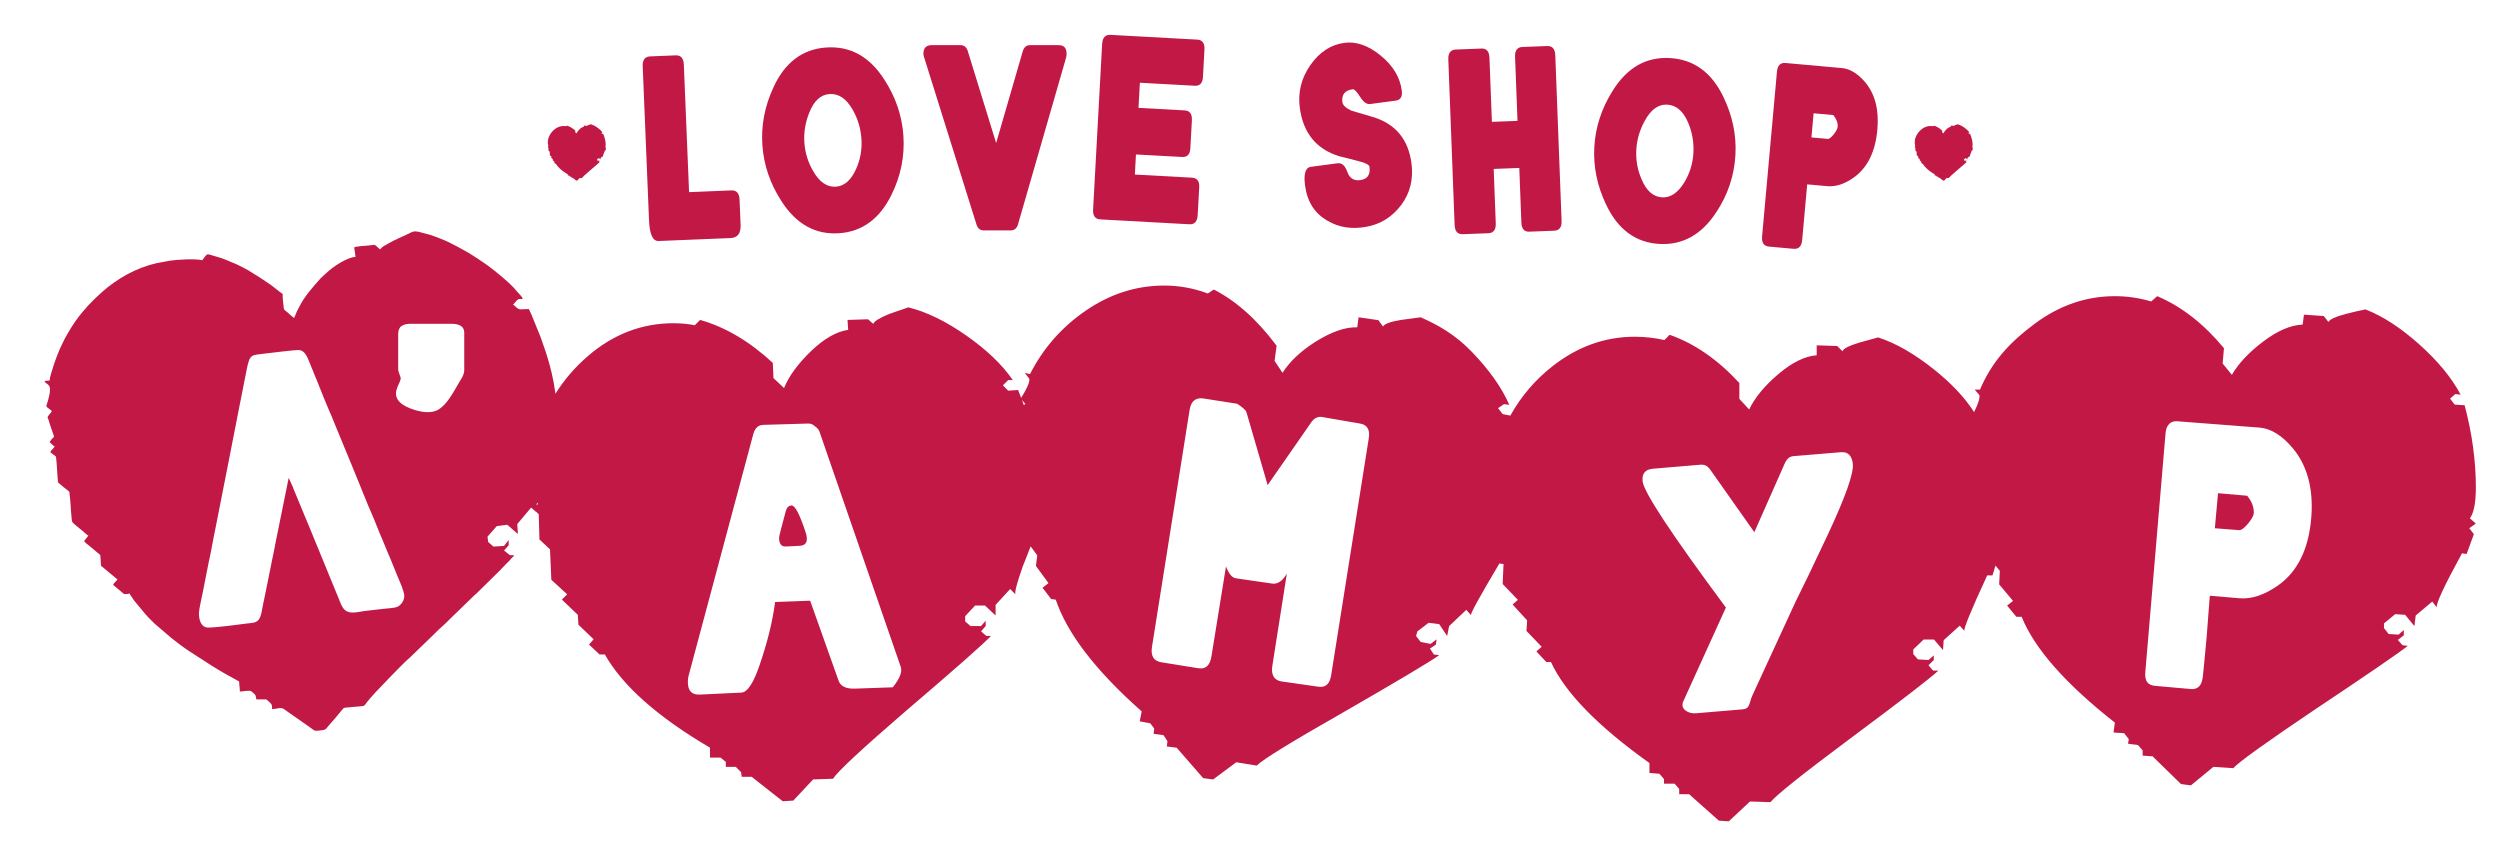
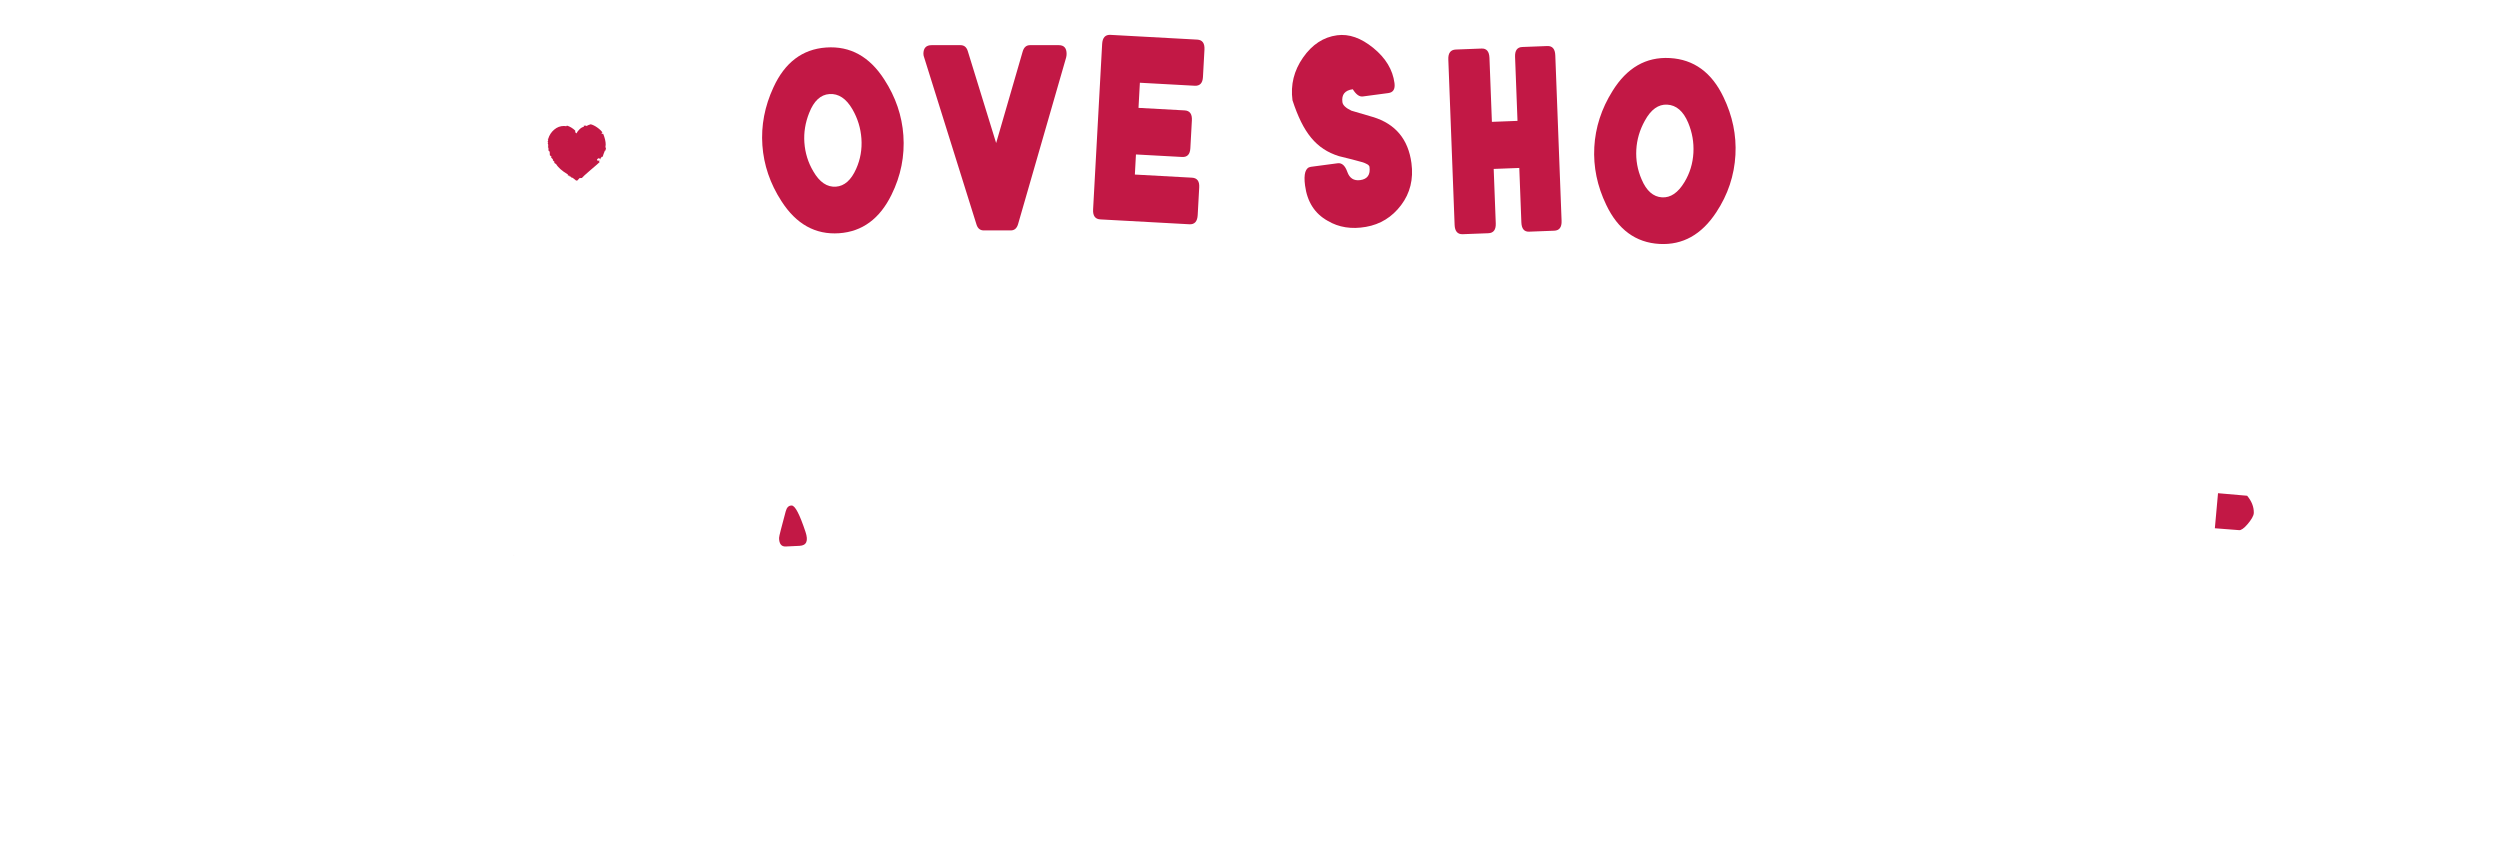
<svg xmlns="http://www.w3.org/2000/svg" version="1.1" id="Layer_1" x="0px" y="0px" width="445.014px" height="151.986px" viewBox="0 0 445.014 151.986" enable-background="new 0 0 445.014 151.986" xml:space="preserve">
  <g>
-     <path fill="#C21845" d="M440.716,93.202l-1.062-0.94c0.706-0.941,1.061-2.785,1.061-5.531c0-4.707-0.667-9.57-2-14.592   l-1.768-0.118l-0.822-1.058l0.94-0.825l0.941,0.118c-1.57-2.981-4.021-5.962-7.354-8.944c-3.336-2.981-6.532-5.06-9.593-6.236   c-1.176,0.235-2.352,0.509-3.53,0.822c-1.805,0.473-2.823,0.943-3.06,1.413l-0.823-1.059l-3.531-0.235l-0.233,1.766   c-2.119,0.077-4.453,1.077-7.002,3c-2.551,1.923-4.414,3.902-5.592,5.943l-1.646-2.021l0.235-2.727   c-3.61-4.354-7.571-7.434-11.886-9.258l-1.061,0.942c-2.119-0.628-4.275-0.942-6.473-0.942c-5.1,0-9.85,1.631-14.238,4.884   c-4.392,3.253-7.652,6.733-9.77,11.753h-0.94l0.823,0.942c0.142,0.499-0.174,1.519-0.935,3.052c-1.647-2.575-4.021-5.1-7.129-7.583   c-3.491-2.784-6.806-4.688-9.945-5.707c-1.177,0.313-2.313,0.628-3.412,0.941c-1.803,0.55-2.785,1.059-2.941,1.53l-0.941-0.941   l-3.647-0.118v1.767c-2.099,0.155-4.378,1.277-6.825,3.353c-2.449,2.076-4.177,4.178-5.198,6.296l-1.744-1.882v-2.825   c-3.826-4.158-7.963-7.021-12.418-8.59l-0.92,0.941c-1.727-0.393-3.472-0.589-5.277-0.589c-5.295,0-10.182,1.748-14.631,5.236   c-3.13,2.454-5.628,5.396-7.519,8.803l-1.367-0.273l-0.823-1.058l1.06-0.707l0.941,0.116c-1.335-3.059-3.554-6.199-6.648-9.412   c-3.097-3.214-6.141-4.832-9.121-6.166c-1.178,0.157-2.354,0.314-3.531,0.472c-1.883,0.313-2.942,0.706-3.177,1.176l-0.824-1.137   l-3.529-0.511l-0.236,1.785c-2.118-0.079-4.629,0.805-7.53,2.628c-2.59,1.667-4.513,3.491-5.768,5.473l-1.412-2.118l0.353-2.707   c-3.451-4.629-7.178-7.963-11.179-10.003l-1.061,0.706c-2.51-0.941-5.098-1.412-7.766-1.412c-4.943,0-9.571,1.471-13.888,4.413   c-4.314,2.941-7.649,6.728-10.003,11.356l-0.941-0.237l0.825,1.059c0.075,0.611-0.417,1.752-1.456,3.407   c-0.18-0.468-0.351-0.931-0.545-1.409l-1.765,0.118l-0.942-0.942l0.942-0.94h0.823c-1.883-2.746-4.651-5.397-8.297-7.943   c-3.646-2.547-7.081-4.218-10.297-5.002c-1.099,0.392-2.236,0.784-3.413,1.177c-1.727,0.706-2.667,1.294-2.825,1.766l-0.94-0.824   l-3.647,0.118l0.117,1.765c-2.118,0.315-4.337,1.591-6.649,3.825c-2.312,2.232-3.904,4.414-4.767,6.532l-1.883-1.767l-0.117-2.707   c-4.158-3.843-8.474-6.393-12.945-7.648l-0.941,0.94c-1.256-0.234-2.512-0.353-3.767-0.353c-5.649,0-10.731,1.944-15.24,5.826   c-2.312,1.989-4.242,4.237-5.802,6.734c-0.014-0.117-0.029-0.238-0.042-0.338c-0.167-1.214-0.367-2.318-0.646-3.445   c-0.104-0.415-0.172-0.727-0.282-1.124c-0.205-0.725-0.402-1.45-0.633-2.18c-0.218-0.685-0.477-1.354-0.704-2.044   c-0.112-0.342-0.245-0.7-0.366-1.04l-1.607-3.954c-0.073-0.164-0.147-0.282-0.227-0.475c-0.089-0.215-0.126-0.309-0.219-0.485   c-1.554,0-1.613,0.262-2.316-0.368c-0.237-0.211-0.194-0.238-0.496-0.397l0.65-0.757c0.421-0.464,0.641-0.122,1.075-0.33   c-0.065-0.247-0.616-0.836-0.814-1.04c-0.149-0.153-0.162-0.162-0.299-0.339c-1.067-1.384-4.702-4.316-6.192-5.249   c-0.268-0.168-0.493-0.341-0.759-0.52c-1.547-1.038-3.181-1.922-4.843-2.761c-1.161-0.586-2.421-1.049-3.651-1.462l-2.02-0.536   c-0.854-0.165-1.104,0.017-1.87,0.4c-1.124,0.558-2.368,1.022-3.438,1.674c-0.458,0.274-1.215,0.567-1.481,1.07   c-0.255-0.171-0.305-0.209-0.526-0.432c-0.601-0.604-0.642-0.321-1.455-0.271c-0.406,0.024-2.561,0.183-2.635,0.335   c-0.055,0.113,0.207,1.383,0.207,1.71c-1.492,0.033-4.104,1.806-5.223,2.894c-0.347,0.337-0.732,0.623-1.056,0.99   c-1.272,1.447-2.627,2.917-3.542,4.639l-0.459,0.883c-0.102,0.193-0.135,0.236-0.228,0.476c-0.074,0.188-0.122,0.321-0.207,0.496   c-0.088,0.184-0.135,0.329-0.213,0.49c-0.281-0.188-0.56-0.47-0.841-0.693c-0.159-0.128-0.226-0.231-0.4-0.366   c-0.564-0.437-0.563-0.388-0.633-0.965c-0.021-0.168-0.047-0.521-0.08-0.751c-0.067-0.472-0.09-1.013-0.09-1.507   c-0.744-0.498-1.439-1.146-2.175-1.662c-1.26-0.885-2.563-1.704-3.885-2.506c-0.267-0.162-0.541-0.299-0.822-0.455l-1.277-0.64   c-0.156-0.082-0.281-0.123-0.45-0.189c-0.912-0.359-1.825-0.812-2.765-1.069c-2.155-0.591-1.941-0.799-2.521-0.026   c-0.142,0.188-0.309,0.375-0.419,0.538c-1.32-0.307-4.436-0.104-5.732,0.084l-2.422,0.453c-3.603,0.816-6.978,2.722-9.723,5.167   c-0.986,0.879-1.559,1.458-2.524,2.461c-0.151,0.158-0.174,0.23-0.317,0.386c-0.808,0.867-1.521,1.81-2.184,2.803   c-1.624,2.438-2.801,4.949-3.672,7.768c-0.192,0.623-0.568,1.673-0.583,2.293L7.94,67.811c0.045,0.536,0.958,0.453,0.958,1.457   c0,1.313-0.64,2.719-0.64,3.069c0,0.132,0.844,0.659,0.958,0.831c-0.075,0.284-0.497,0.645-0.673,0.93   C8.4,74.333,8.507,74.39,8.615,74.663c0.088,0.222,0.117,0.405,0.194,0.639L9.208,76.5c0.616,1.849,0.537,0.802-0.374,2.165   c0.112,0.168,0.235,0.285,0.41,0.421c0.205,0.157,0.304,0.291,0.484,0.41c-0.077,0.115-0.292,0.383-0.399,0.495   c-0.198,0.21-0.293,0.208-0.367,0.526c0.282,0.188,0.508,0.38,0.77,0.573c0.206,0.151,0.207,0.101,0.255,0.383   c0.115,0.688,0.263,4.164,0.362,4.369c0.115,0.24,1.539,1.283,1.833,1.554c0.249,0.229,0.14,0.069,0.197,0.505   c0.195,1.454,0.213,2.851,0.363,4.304c0.087,0.836,0.068,0.717,0.742,1.305l1.468,1.215c0.26,0.233,0.482,0.465,0.783,0.625   l-0.768,0.957c0.201,0.3,0.554,0.553,0.831,0.769l1.74,1.454c0.029,0.025,0.188,0.161,0.204,0.181   c0.136,0.156,0.037-0.106,0.124,0.26l0.103,1.496c0.024,0.383,0.091,0.314,0.329,0.5l2.612,2.183   c-0.186,0.278-0.686,0.653-0.767,0.959l1.908,1.61c0.172,0.09,0.867,0.002,1.03-0.076c0.059,0.215,0.275,0.47,0.403,0.685   c0.135,0.223,0.29,0.432,0.446,0.641l1.972,2.373c0.341,0.428,0.705,0.756,1.093,1.145c0.188,0.188,0.351,0.372,0.544,0.543   l2.963,2.531c1.019,0.813,2.07,1.615,3.161,2.336l4,2.582c1.59,0.998,3.246,1.947,4.908,2.826c0,0.586,0.128,1.231,0.128,1.791   c0.551-0.014,1.015-0.135,1.599-0.136c0.444-0.001,0.463,0.136,0.773,0.382c0.538,0.426,0.405,0.463,0.567,1.159   c0.361,0,0.724,0.001,1.086,0c0.564-0.002,0.64-0.1,0.944,0.206c0.591,0.59,0.78,0.504,0.78,1.52c0.656,0,1.587-0.39,2.066-0.021   l4.323,3.024c1.355,0.893,0.824,0.979,2.596,0.741c0.651-0.086,0.659-0.354,1.063-0.789l0.862-0.991   c0.592-0.636,1.113-1.369,1.688-2.017c0.227-0.254,0.651-0.228,0.957-0.259l2.291-0.2c0.731-0.037,0.668-0.289,1.042-0.748   c0.907-1.115,1.884-2.154,2.895-3.177l0.968-1.015c0.585-0.586,2.969-3.097,3.695-3.655l4.092-3.96   c0.009-0.01,0.022-0.023,0.032-0.031l1.161-1.141c0.711-0.595,1.565-1.443,2.233-2.111l4.057-3.934   c0.146-0.14,0.213-0.163,0.347-0.292c0.009-0.01,0.021-0.022,0.031-0.033l3.995-3.93c0.075-0.068,0.088-0.077,0.162-0.156   l0.43-0.467c0.159-0.188,0.148-0.114,0.319-0.318c0.37-0.438,0.844-0.791,1.188-1.241c0.17-0.224,0.478-0.391,0.568-0.681h-0.736   L89.719,98l0.823-0.942v-0.939l-0.823,1.06l-1.884,0.117l-0.94-0.824l-0.117-0.939l1.646-1.884l1.884-0.235l1.882,1.646   l-0.117-1.766l2.471-2.943l0.874,0.766c0-0.015,0.003-0.033,0.003-0.048l0.481,0.48l0.118,4.473l1.884,1.766l0.235,5.414   l2.824,2.588l-0.941,0.941l2.824,2.707l0.117,1.765l2.706,2.59l-0.822,0.941l1.883,1.766h0.941   c3.138,5.57,9.375,11.102,18.711,16.594v1.765h1.884l0.94,0.766v0.883h1.767l0.94,0.94l0.118,0.824h1.765l5.531,4.354l1.883-0.118   l3.53-3.767l3.531-0.116c0.861-1.334,5.257-5.415,13.181-12.24c8.55-7.295,13.533-11.69,14.945-13.18h-0.824l-0.941-0.824   l0.823-0.941v-0.94l-0.823,0.94h-1.882l-0.941-0.822v-0.942l1.765-1.883h1.765l1.884,1.766v-1.883l2.589-2.824l0.941,0.94   c-0.157-0.392,0.274-2.04,1.294-4.942c0.492-1.202,0.958-2.403,1.412-3.604l1.177,1.61l-0.234,1.884l2.234,3.06l-1.059,0.825   l1.53,2.001l0.823,0.116c2.041,6.04,7.14,12.672,15.299,19.889l-0.354,1.766l1.882,0.354l0.707,0.94l-0.116,0.941l1.765,0.234   l0.706,1.06l-0.117,0.942l1.764,0.235l4.708,5.412l1.766,0.235l4.119-3.061l3.647,0.589c1.098-1.099,6.197-4.236,15.299-9.415   c9.808-5.648,15.534-9.062,17.183-10.237l-0.941-0.118l-0.707-1.06l1.062-0.705l0.116-0.941l-1.06,0.822l-1.765-0.354l-0.824-1.059   l0.236-0.822l2-1.531l1.883,0.236l1.412,2.117l0.354-1.766l3.061-2.896l0.822,0.941c-0.078-0.315,1.61-3.375,5.063-9.183   l0.74,0.092l-0.154,3.557l2.707,2.825l-0.941,0.821l2.589,2.826l-0.118,1.883l2.707,2.824l-0.941,0.823l1.767,1.884h0.824   c2.51,5.451,8.354,11.435,17.534,17.985v1.767l1.765,0.137l0.823,0.941v0.823h1.885l0.822,0.939v0.941h1.768l5.295,4.708   l1.765,0.118l3.767-3.529l3.647,0.117c1.021-1.256,5.688-4.983,14.005-11.182c9.179-6.824,14.477-10.904,15.888-12.237h-0.94   l-0.824-0.942l0.942-0.941v-0.822l-0.942,0.822l-1.883-0.117l-0.824-0.94v-0.824l1.845-1.766h1.844l1.608,1.883l0.117-1.766   l2.863-2.588l0.824,0.94c-0.157-0.393,1.195-3.688,4.061-9.885h0.941l0.532-1.746l0.776,0.924l-0.117,2.426l2.473,2.941   l-1.061,0.824l1.648,2h0.94c2.275,5.648,7.807,11.928,16.593,18.831l-0.234,1.767l1.883,0.117l0.824,1.059l-0.118,0.824   l1.766,0.235l0.823,0.94v0.94l1.766,0.118l5.062,4.941l1.766,0.236l4.001-3.295l3.53,0.234c1.099-1.178,5.963-4.668,14.594-10.476   c9.414-6.275,14.906-10.041,16.476-11.297l-0.941-0.117l-0.822-0.941l1.059-0.823v-0.941l-0.94,0.824l-1.766-0.117l-0.825-1.061   v-0.822l2.001-1.647l1.766,0.117l1.647,2l0.235-1.884l2.94-2.471l0.824,1.059c-0.234-0.548,1.255-3.765,4.474-9.648l0.822,0.118   l1.294-3.531l-0.822-1.06L440.716,93.202z M70.797,107.986c-0.323,0.164-0.865,0.227-1.269,0.266   c-0.547,0.057-0.937,0.096-1.454,0.145l-2.811,0.32c-1.446,0.137-3.264,0.869-4.188-0.49c-0.524-0.771-0.761-1.752-1.164-2.604   l-5.096-12.417c-0.068-0.171-0.106-0.229-0.175-0.401l-2.393-5.789c-0.068-0.17-0.091-0.271-0.155-0.418l-0.701-1.537l-2.371,11.69   c-0.07,0.354-0.12,0.702-0.201,1.076c-0.141,0.66-0.29,1.42-0.438,2.12c-0.14,0.671-0.273,1.473-0.429,2.128   c-0.087,0.365-0.135,0.696-0.209,1.068l-0.651,3.185c-0.133,0.692-0.314,1.419-0.431,2.126c-0.115,0.708-0.268,1.447-0.655,1.9   c-0.49,0.576-1.223,0.521-1.938,0.619c-1.588,0.217-5.594,0.74-6.992,0.74c-1.256,0-1.661-1.308-1.661-2.492   c0-0.916,0.65-3.438,0.831-4.539l0.881-4.487c0.354-1.487,0.598-3.005,0.893-4.478c0.153-0.772,0.302-1.521,0.446-2.237   l2.45-12.443c1.012-5.074,1.963-10.152,2.993-15.225c0.581-2.933,0.835-2.542,3.429-2.897c0.955-0.131,5.132-0.611,5.778-0.611   c1.31,0,1.748,1.719,2.172,2.686c0.104,0.238,0.156,0.429,0.278,0.681c0.113,0.233,0.183,0.427,0.272,0.685l0.582,1.4   c0.761,1.915,1.736,4.37,2.572,6.248l0.577,1.405c0.175,0.443,0.358,0.9,0.557,1.359l1.715,4.165   c0.191,0.479,0.372,0.934,0.581,1.4l1.41,3.448c0.769,1.828,1.465,3.713,2.276,5.521c0.721,1.609,1.291,3.269,2.021,4.879   l0.854,2.088c0.66,1.47,1.22,2.99,1.851,4.478c0.345,0.813,1.13,2.544,1.13,3.344C71.966,106.931,71.377,107.694,70.797,107.986z    M82.637,65.881c0,0.889-0.572,1.606-0.996,2.328c-0.864,1.471-2.092,3.886-3.69,4.746c-1.506,0.81-3.5,0.282-4.936-0.263   c-0.807-0.306-1.722-0.828-2.164-1.479c-1.098-1.61,0.695-3.277,0.457-4.03c-0.108-0.345-0.43-1.096-0.43-1.431v-6.328   c0-0.338,0.05-0.611,0.167-0.857c0.145-0.303,0.211-0.38,0.47-0.553c0.438-0.294,0.995-0.38,1.729-0.38h7.028   c1.144,0,2.365,0.248,2.365,1.598V65.881z M95.516,89.973c0.022-0.154,0.05-0.313,0.079-0.473l0.189,0.166L95.516,89.973z    M158.921,122.344l-6.708,0.235c-1.569,0.056-2.575-0.384-2.941-1.412l-5.061-14.239l-6.236,0.234   c-0.492,3.768-1.481,7.469-2.707,11.063c-1.099,3.295-2.196,5.008-3.296,5.062l-7.414,0.352c-1.412,0.069-2.117-0.666-2.117-2.234   c0-0.393,0.034-0.746,0.117-1.059l11.532-43.072c0.295-1.104,0.903-1.622,1.766-1.646l8.003-0.236   c0.47-0.014,0.862,0.156,1.177,0.471c0.471,0.314,0.719,0.636,0.824,0.941l14.475,41.896   C160.647,119.561,160.176,120.777,158.921,122.344z M182.516,71.9l-0.267,0.208c-0.108-0.295-0.224-0.598-0.338-0.898L182.516,71.9   z M243.654,77.991l-6.708,42.25c-0.236,1.489-0.983,2.178-2.235,2l-6.591-0.941c-1.377-0.197-1.87-1.293-1.647-2.707l2.59-16.475   c-0.783,1.333-1.646,1.9-2.59,1.764l-6.473-0.94c-0.716-0.104-1.294-0.862-1.766-2.117l-2.589,16.005   c-0.266,1.643-1.017,2.332-2.354,2.117l-6.59-1.061c-1.337-0.213-1.896-1.14-1.647-2.705l6.708-42.249   c0.235-1.49,1.067-2.221,2.471-2l6.003,0.941c0.939,0.627,1.529,1.124,1.646,1.529l3.766,12.945l7.768-11.181   c0.447-0.646,1.111-1.075,1.884-0.942l6.825,1.177C243.383,75.619,243.891,76.501,243.654,77.991z M325.344,95.2   c-2.65,5.655-4.59,9.648-5.767,12.003l-7.592,16.472c-0.692,1.504-0.435,2.478-1.766,2.59l-8.355,0.705   c-1.331,0.112-2.854-0.754-2.235-2.117l7.592-16.709c-9.728-13.101-14.65-20.596-14.828-22.477   c-0.136-1.414,0.475-2.115,1.883-2.236l8.356-0.705c0.719-0.062,1.276,0.13,1.764,0.824l7.886,11.18l5.413-12.238   c0.271-0.612,0.714-1.229,1.53-1.294l8.473-0.707c1.254-0.104,1.97,0.627,2.118,2.117C329.979,84.254,328.501,88.462,325.344,95.2z    M411.433,91.967c-0.419,5.715-2.457,9.823-5.957,12.265c-2.339,1.631-4.624,2.448-6.818,2.263l-5.3-0.45l-0.559,7.3l-0.452,4.828   l-0.228,2.237c-0.157,1.568-0.856,2.355-2.109,2.244l-6.357-0.563c-1.33-0.117-1.912-0.828-1.775-2.465l3.601-42.508   c0.124-1.479,0.886-2.222,2.111-2.127l14.601,1.12c2.026,0.156,3.998,1.379,5.899,3.627   C410.669,82.793,411.805,86.881,411.433,91.967z" />
    <path fill="#C21845" d="M140.916,89.983c-0.549,0-0.873,0.361-1.06,1.06c-0.754,2.832-1.177,4.394-1.177,4.707   c0,1.02,0.395,1.565,1.177,1.529l2.472-0.117c1.256-0.061,1.585-0.895,1.06-2.472C142.344,91.561,141.543,89.983,140.916,89.983z" />
    <path fill="#C21845" d="M394.82,87.793l-0.564,6.241l4.355,0.337c0.293,0.021,0.819-0.294,1.468-1.066   c0.648-0.771,1.098-1.472,1.111-2.006c0.027-1.084-0.402-2.117-1.189-3.055L394.82,87.793z" />
-     <path fill="#C21845" d="M91.704,97.86c0.006,0.006,0.012,0.011,0.019,0.018C91.717,97.87,91.712,97.865,91.704,97.86L91.704,97.86z   " />
    <path fill="#C21845" d="M91.518,98.807l0.002-0.006c-0.096,0-0.149-0.015-0.175-0.039C91.368,98.789,91.42,98.805,91.518,98.807z" />
    <path fill="#C21845" d="M97.483,25.262l0.106,0.095l-0.095,0.107l0.12,0.416l-0.108,0.107l0.107,0.095l-0.095,0.106l0.106,0.108   l0.013,0.511l0.213,0.201l0.024,0.618l0.32,0.297l-0.107,0.105l0.321,0.312l0.012,0.201l0.309,0.297l-0.094,0.106l0.214,0.202   h0.106c0.355,0.639,1.064,1.271,2.127,1.902l-0.001,0.201l0.214,0.001l0.107,0.088v0.101l0.202,0.001l0.106,0.108l0.014,0.094   h0.201l0.629,0.5l0.215-0.012l0.403-0.429l0.403-0.013c0.1-0.15,0.603-0.613,1.509-1.39c0.98-0.828,1.551-1.326,1.712-1.496h-0.094   l-0.106-0.095l0.094-0.107v-0.106l-0.094,0.106l-0.216-0.001l-0.106-0.095l0.001-0.107l0.202-0.214l0.201,0.001l0.214,0.203   l0.001-0.215l0.297-0.322l0.106,0.108c-0.018-0.045,0.032-0.232,0.15-0.563c0.081-0.195,0.158-0.393,0.231-0.59l0.094,0.001   l0.095-0.416l-0.106-0.107l0.095-0.107l-0.107-0.094c0.044-0.08,0.067-0.197,0.068-0.35c0.003-0.527-0.147-1.169-0.448-1.922   l-0.201,0.014l-0.107-0.108l0.107-0.107l0.095,0.001c-0.214-0.314-0.528-0.617-0.943-0.909c-0.414-0.293-0.805-0.485-1.172-0.576   c-0.125,0.044-0.255,0.089-0.391,0.133c-0.196,0.08-0.305,0.146-0.322,0.2l-0.107-0.096l-0.416,0.013l0.012,0.202   c-0.241,0.033-0.493,0.178-0.76,0.433c-0.264,0.253-0.447,0.501-0.547,0.742l-0.214-0.202l-0.011-0.308   c-0.474-0.441-0.964-0.734-1.475-0.881l-0.107,0.108c-0.144-0.028-0.285-0.042-0.43-0.043c-0.644-0.002-1.225,0.216-1.74,0.658   c-0.518,0.44-0.871,0.992-1.062,1.652h-0.107l0.106,0.108C97.596,24.91,97.565,25.048,97.483,25.262z" />
-     <path fill="#C21845" d="M340.801,25.262l0.105,0.095l-0.095,0.107l0.12,0.416l-0.107,0.107l0.106,0.095l-0.095,0.106l0.105,0.108   l0.013,0.511l0.214,0.201l0.023,0.618l0.321,0.297l-0.107,0.105l0.32,0.312l0.012,0.201l0.31,0.297l-0.095,0.106l0.215,0.202h0.105   c0.356,0.639,1.064,1.271,2.127,1.902l-0.001,0.201l0.214,0.001l0.107,0.088v0.101l0.202,0.001l0.105,0.108l0.015,0.094h0.2   l0.629,0.5l0.216-0.012l0.403-0.429l0.402-0.013c0.1-0.15,0.603-0.613,1.509-1.39c0.981-0.828,1.551-1.326,1.712-1.496h-0.094   l-0.106-0.095l0.095-0.107v-0.106l-0.095,0.106l-0.216-0.001l-0.105-0.095l0.001-0.107l0.202-0.214l0.2,0.001l0.215,0.203   l0.001-0.215l0.297-0.321l0.105,0.108c-0.018-0.046,0.032-0.233,0.15-0.564c0.081-0.195,0.158-0.393,0.23-0.59l0.095,0.001   l0.095-0.416l-0.104-0.107l0.096-0.107l-0.107-0.094c0.044-0.08,0.067-0.197,0.068-0.35c0.002-0.527-0.147-1.169-0.448-1.922   l-0.201,0.014l-0.106-0.108l0.106-0.107l0.095,0.001c-0.213-0.314-0.527-0.617-0.942-0.909c-0.414-0.293-0.805-0.485-1.172-0.576   c-0.126,0.044-0.255,0.089-0.392,0.133c-0.195,0.08-0.304,0.146-0.321,0.2l-0.107-0.096l-0.416,0.013l0.012,0.202   c-0.239,0.033-0.492,0.178-0.76,0.433c-0.265,0.253-0.447,0.501-0.547,0.742l-0.214-0.202l-0.012-0.308   c-0.475-0.441-0.963-0.734-1.475-0.881l-0.106,0.108c-0.145-0.028-0.286-0.042-0.431-0.042c-0.643-0.003-1.224,0.215-1.739,0.657   c-0.519,0.44-0.872,0.992-1.063,1.652h-0.106l0.105,0.108C340.914,24.91,340.883,25.048,340.801,25.262z" />
-     <path fill="#C21845" d="M117.23,42.9l12.824-0.525c1.246-0.051,1.84-0.836,1.777-2.355l-0.184-4.475   c-0.046-1.138-0.531-1.689-1.453-1.652l-7.535,0.31l-0.932-22.698c-0.047-1.139-0.531-1.69-1.454-1.652l-4.555,0.188   c-0.924,0.038-1.36,0.627-1.313,1.766l1.125,27.417C115.633,41.715,116.2,42.942,117.23,42.9z" />
    <path fill="#C21845" d="M139.1,35.802c2.628,4.1,6.054,6.01,10.277,5.714c4.116-0.289,7.221-2.576,9.315-6.845   c1.667-3.369,2.372-6.901,2.114-10.569c-0.244-3.506-1.376-6.83-3.392-9.938c-2.628-4.102-6.081-6.008-10.358-5.708   c-4.224,0.297-7.351,2.666-9.379,7.094c-1.56,3.36-2.216,6.807-1.97,10.313C135.955,29.37,137.086,32.692,139.1,35.802z    M144.038,20.096c0.83-2.127,2.031-3.245,3.602-3.354c1.625-0.114,2.993,0.797,4.109,2.731c0.931,1.621,1.46,3.354,1.589,5.194   c0.134,1.896-0.177,3.686-0.929,5.371c-0.892,2.021-2.096,3.086-3.612,3.191c-1.57,0.11-2.914-0.802-4.028-2.736   c-0.927-1.568-1.454-3.272-1.584-5.114C143.059,23.592,143.344,21.832,144.038,20.096z" />
    <path fill="#C21845" d="M295.406,43.423c4.12,0.226,7.486-1.655,10.097-5.63c2.073-3.134,3.214-6.551,3.414-10.223   c0.194-3.511-0.514-6.946-2.126-10.283c-2.096-4.397-5.284-6.72-9.565-6.954c-4.229-0.233-7.625,1.728-10.19,5.868   c-1.967,3.14-3.047,6.479-3.241,9.988c-0.19,3.51,0.518,6.946,2.126,10.282C288.017,40.87,291.178,43.191,295.406,43.423z    M292.779,21.505c1.089-2.006,2.419-2.966,3.991-2.88c1.626,0.09,2.871,1.164,3.736,3.223c0.722,1.727,1.031,3.509,0.93,5.353   c-0.104,1.896-0.636,3.635-1.591,5.213c-1.138,1.895-2.466,2.8-3.982,2.717c-1.572-0.086-2.791-1.159-3.656-3.218   c-0.724-1.67-1.036-3.428-0.934-5.271C291.372,24.852,291.873,23.14,292.779,21.505z" />
    <path fill="#C21845" d="M173.819,39.958c0.217,0.705,0.651,1.058,1.302,1.058h4.805c0.651,0,1.086-0.38,1.303-1.14l8.55-29.64   c0.055-0.218,0.082-0.434,0.082-0.65c0-1.032-0.462-1.548-1.385-1.548h-5.13c-0.651,0-1.085,0.38-1.304,1.14l-4.722,16.285   l-5.049-16.366c-0.217-0.706-0.651-1.059-1.302-1.059h-5.131c-0.977,0-1.466,0.516-1.466,1.548c0,0.217,0.055,0.461,0.163,0.732   L173.819,39.958z" />
    <path fill="#C21845" d="M195.866,39.054l15.854,0.867c0.922,0.05,1.413-0.494,1.476-1.632l0.271-4.96   c0.06-1.083-0.371-1.65-1.293-1.702l-10.162-0.556l0.194-3.576l8.212,0.447c0.922,0.052,1.412-0.466,1.472-1.55l0.271-4.96   c0.063-1.138-0.367-1.731-1.289-1.782l-8.212-0.448l0.245-4.474l9.756,0.535c0.922,0.05,1.412-0.467,1.472-1.552l0.268-4.878   c0.062-1.139-0.368-1.732-1.289-1.783l-15.448-0.845c-0.922-0.049-1.413,0.495-1.476,1.633l-1.609,29.432   C194.515,38.409,194.944,39.004,195.866,39.054z" />
-     <path fill="#C21845" d="M238.349,27.798c1.753,0.424,3.086,0.767,3.997,1.029c0.91,0.262,1.388,0.555,1.431,0.878   c0.187,1.398-0.367,2.184-1.658,2.355c-1.13,0.15-1.892-0.337-2.288-1.462s-0.972-1.638-1.725-1.537l-4.762,0.633   c-0.97,0.13-1.314,1.242-1.035,3.343c0.387,2.904,1.732,4.999,4.039,6.279c1.962,1.163,4.226,1.52,6.795,1.068   c2.569-0.45,4.656-1.741,6.262-3.871c1.608-2.13,2.221-4.622,1.842-7.474c-0.565-4.25-2.847-6.987-6.844-8.208   c-1.767-0.531-3.05-0.909-3.846-1.131c-0.994-0.472-1.527-0.975-1.599-1.514c-0.179-1.345,0.433-2.11,1.845-2.299   c0.269-0.036,0.712,0.412,1.302,1.347c0.589,0.936,1.181,1.363,1.786,1.283l4.547-0.604c0.874-0.116,1.233-0.712,1.09-1.789   c-0.314-2.367-1.563-4.446-3.759-6.235c-2.196-1.789-4.336-2.545-6.448-2.264c-2.434,0.323-4.448,1.645-6.07,3.969   c-1.621,2.324-2.243,4.857-1.878,7.601C231.967,23.663,234.292,26.53,238.349,27.798z" />
+     <path fill="#C21845" d="M238.349,27.798c1.753,0.424,3.086,0.767,3.997,1.029c0.91,0.262,1.388,0.555,1.431,0.878   c0.187,1.398-0.367,2.184-1.658,2.355c-1.13,0.15-1.892-0.337-2.288-1.462s-0.972-1.638-1.725-1.537l-4.762,0.633   c-0.97,0.13-1.314,1.242-1.035,3.343c0.387,2.904,1.732,4.999,4.039,6.279c1.962,1.163,4.226,1.52,6.795,1.068   c2.569-0.45,4.656-1.741,6.262-3.871c1.608-2.13,2.221-4.622,1.842-7.474c-0.565-4.25-2.847-6.987-6.844-8.208   c-1.767-0.531-3.05-0.909-3.846-1.131c-0.994-0.472-1.527-0.975-1.599-1.514c-0.179-1.345,0.433-2.11,1.845-2.299   c0.589,0.936,1.181,1.363,1.786,1.283l4.547-0.604c0.874-0.116,1.233-0.712,1.09-1.789   c-0.314-2.367-1.563-4.446-3.759-6.235c-2.196-1.789-4.336-2.545-6.448-2.264c-2.434,0.323-4.448,1.645-6.07,3.969   c-1.621,2.324-2.243,4.857-1.878,7.601C231.967,23.663,234.292,26.53,238.349,27.798z" />
    <path fill="#C21845" d="M260.377,41.688l4.559-0.173c0.922-0.036,1.36-0.623,1.317-1.762l-0.367-9.683l4.556-0.174l0.369,9.684   c0.044,1.139,0.499,1.691,1.367,1.659l4.474-0.171c0.923-0.035,1.362-0.622,1.319-1.762l-1.12-29.454   c-0.043-1.14-0.515-1.691-1.421-1.658l-4.448,0.171c-0.909,0.033-1.335,0.62-1.291,1.76l0.433,11.391l-4.557,0.174l-0.434-11.392   c-0.045-1.139-0.513-1.691-1.395-1.658l-4.584,0.175c-0.935,0.035-1.388,0.623-1.345,1.763l1.121,29.455   C258.974,41.171,259.455,41.723,260.377,41.688z" />
-     <path fill="#C21845" d="M314.887,43.893l4.38,0.396c0.918,0.083,1.428-0.443,1.532-1.579l0.892-9.894l3.569,0.321   c1.513,0.138,3.086-0.375,4.717-1.536c2.446-1.741,3.847-4.586,4.203-8.532c0.317-3.515-0.41-6.332-2.182-8.453   c-1.332-1.538-2.7-2.37-4.106-2.497l-10.056-0.907c-0.92-0.083-1.431,0.442-1.532,1.578l-2.643,29.276   C313.56,43.201,313.969,43.81,314.887,43.893z M322.835,20.165l3.5,0.315c0.575,0.72,0.841,1.411,0.78,2.073   c-0.034,0.378-0.282,0.847-0.726,1.392c-0.458,0.546-0.781,0.803-0.997,0.782l-2.947-0.265L322.835,20.165z" />
  </g>
</svg>